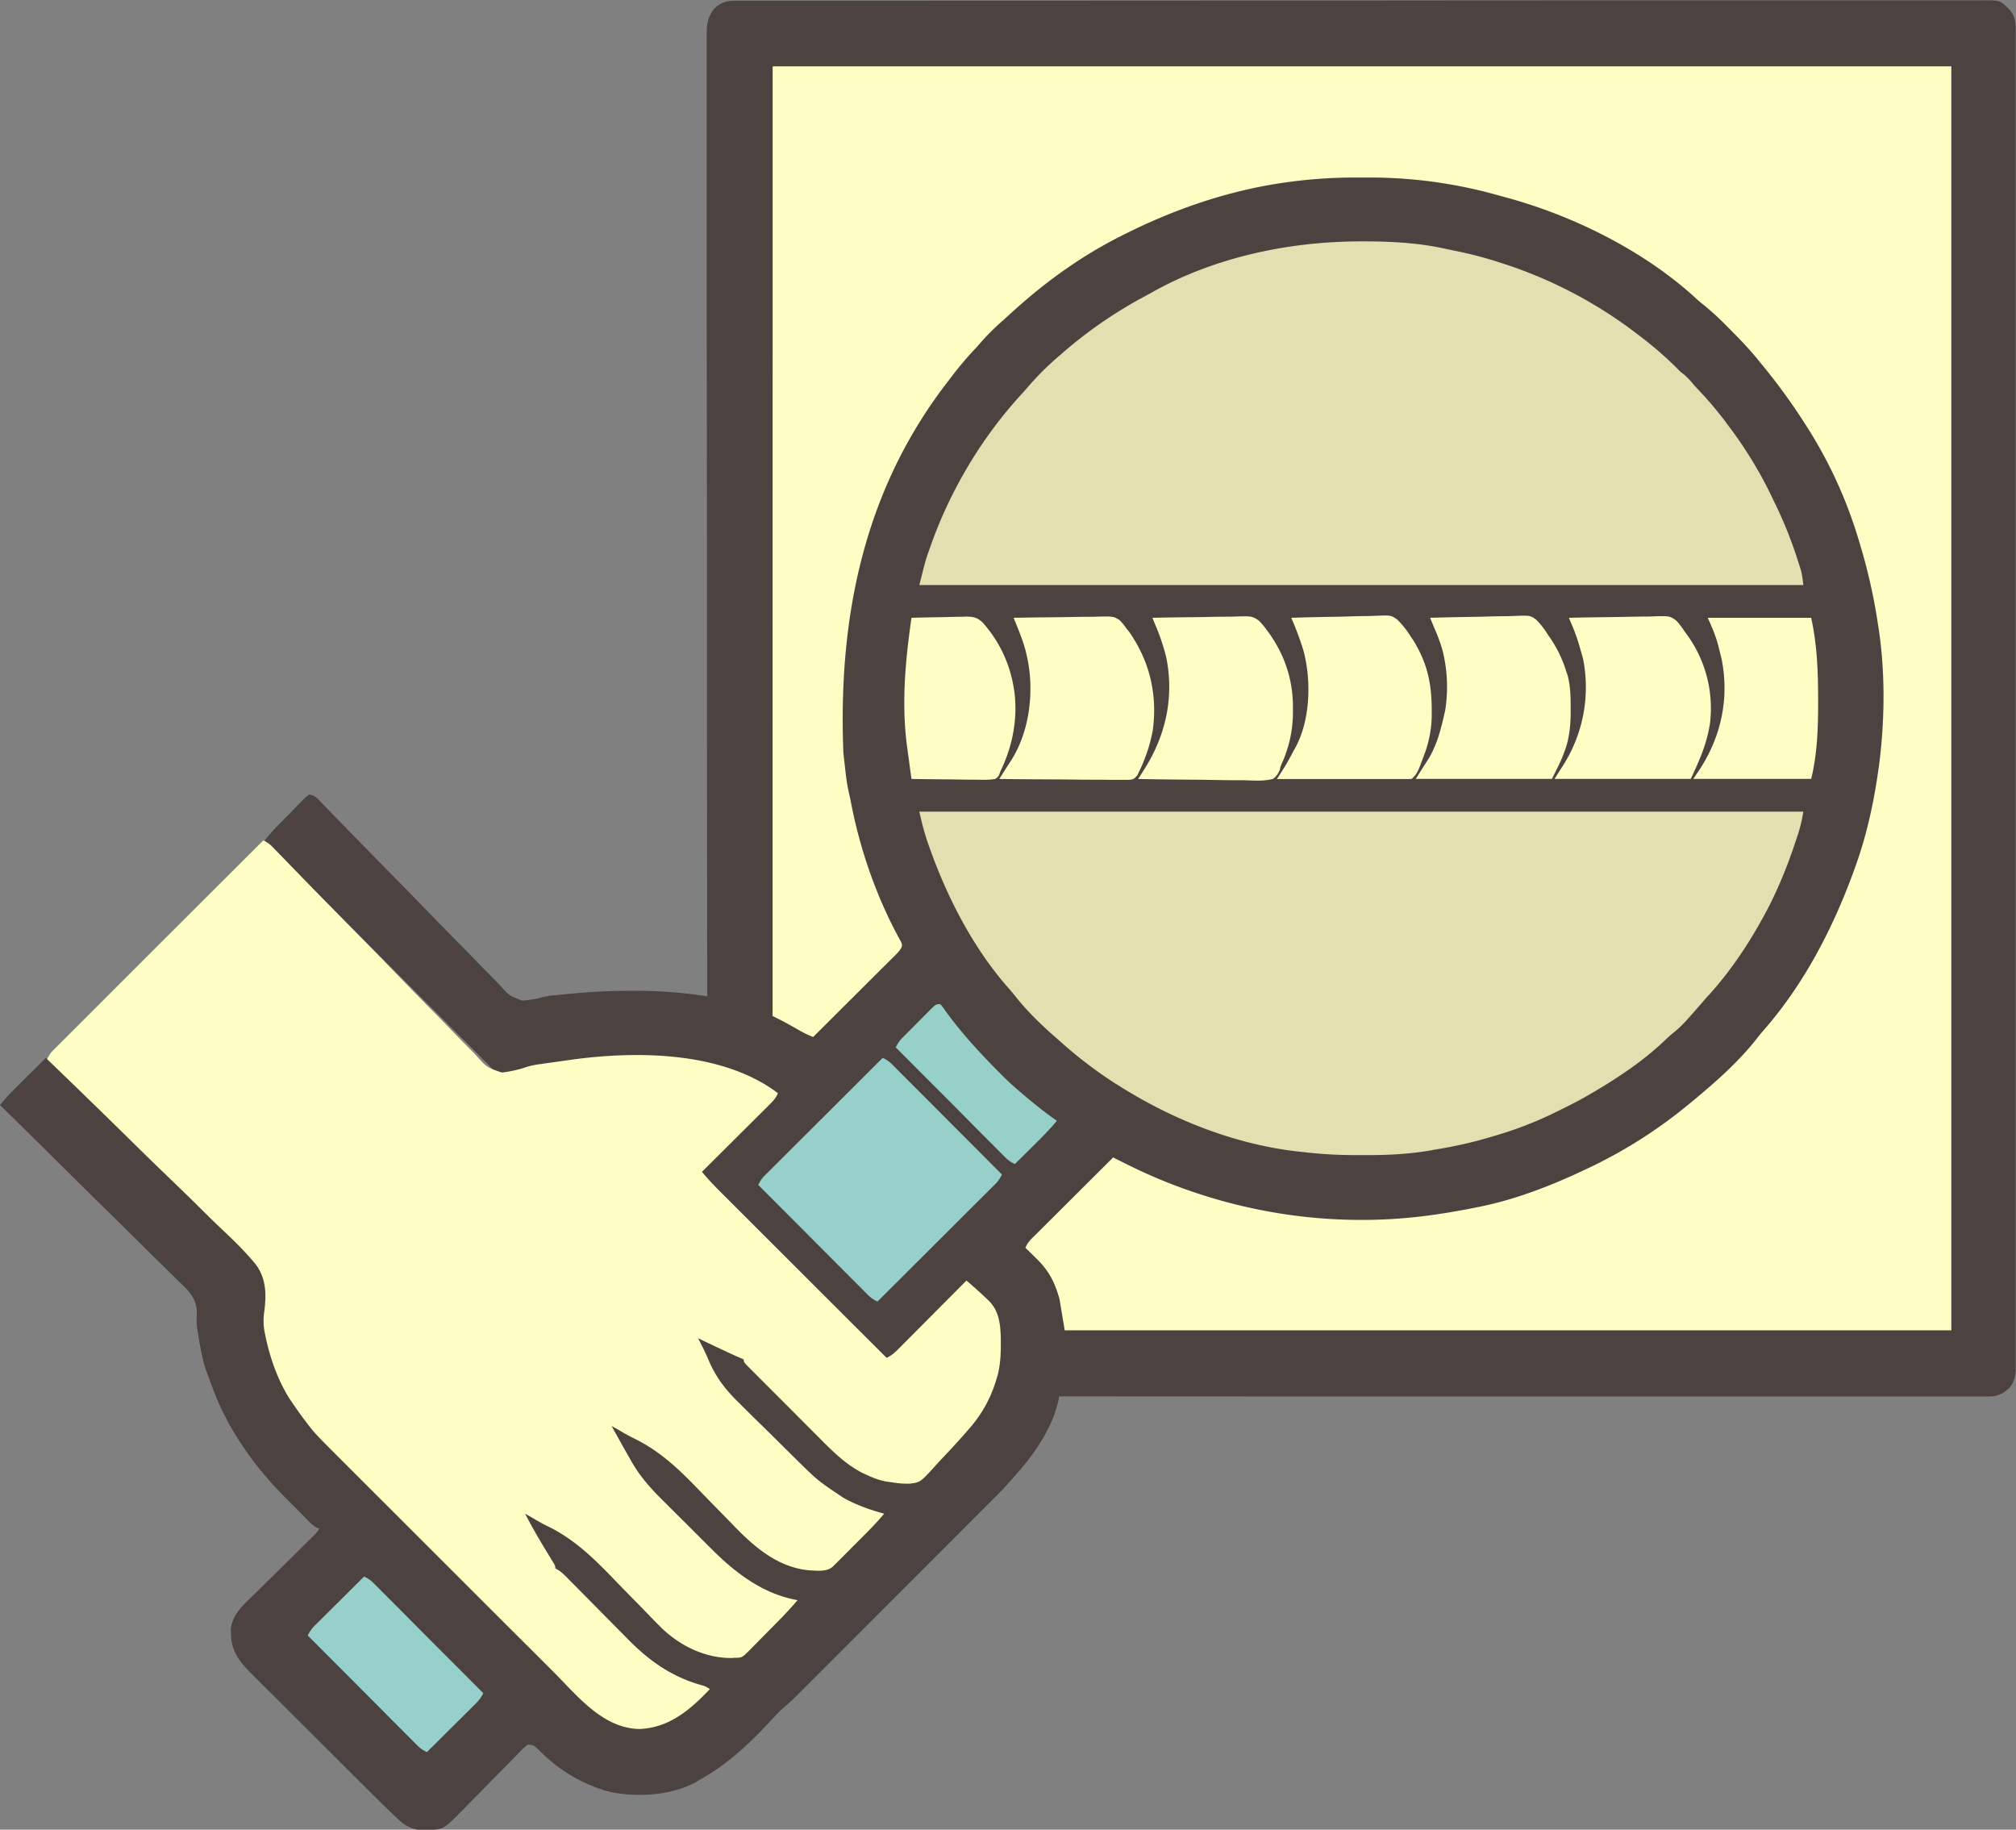
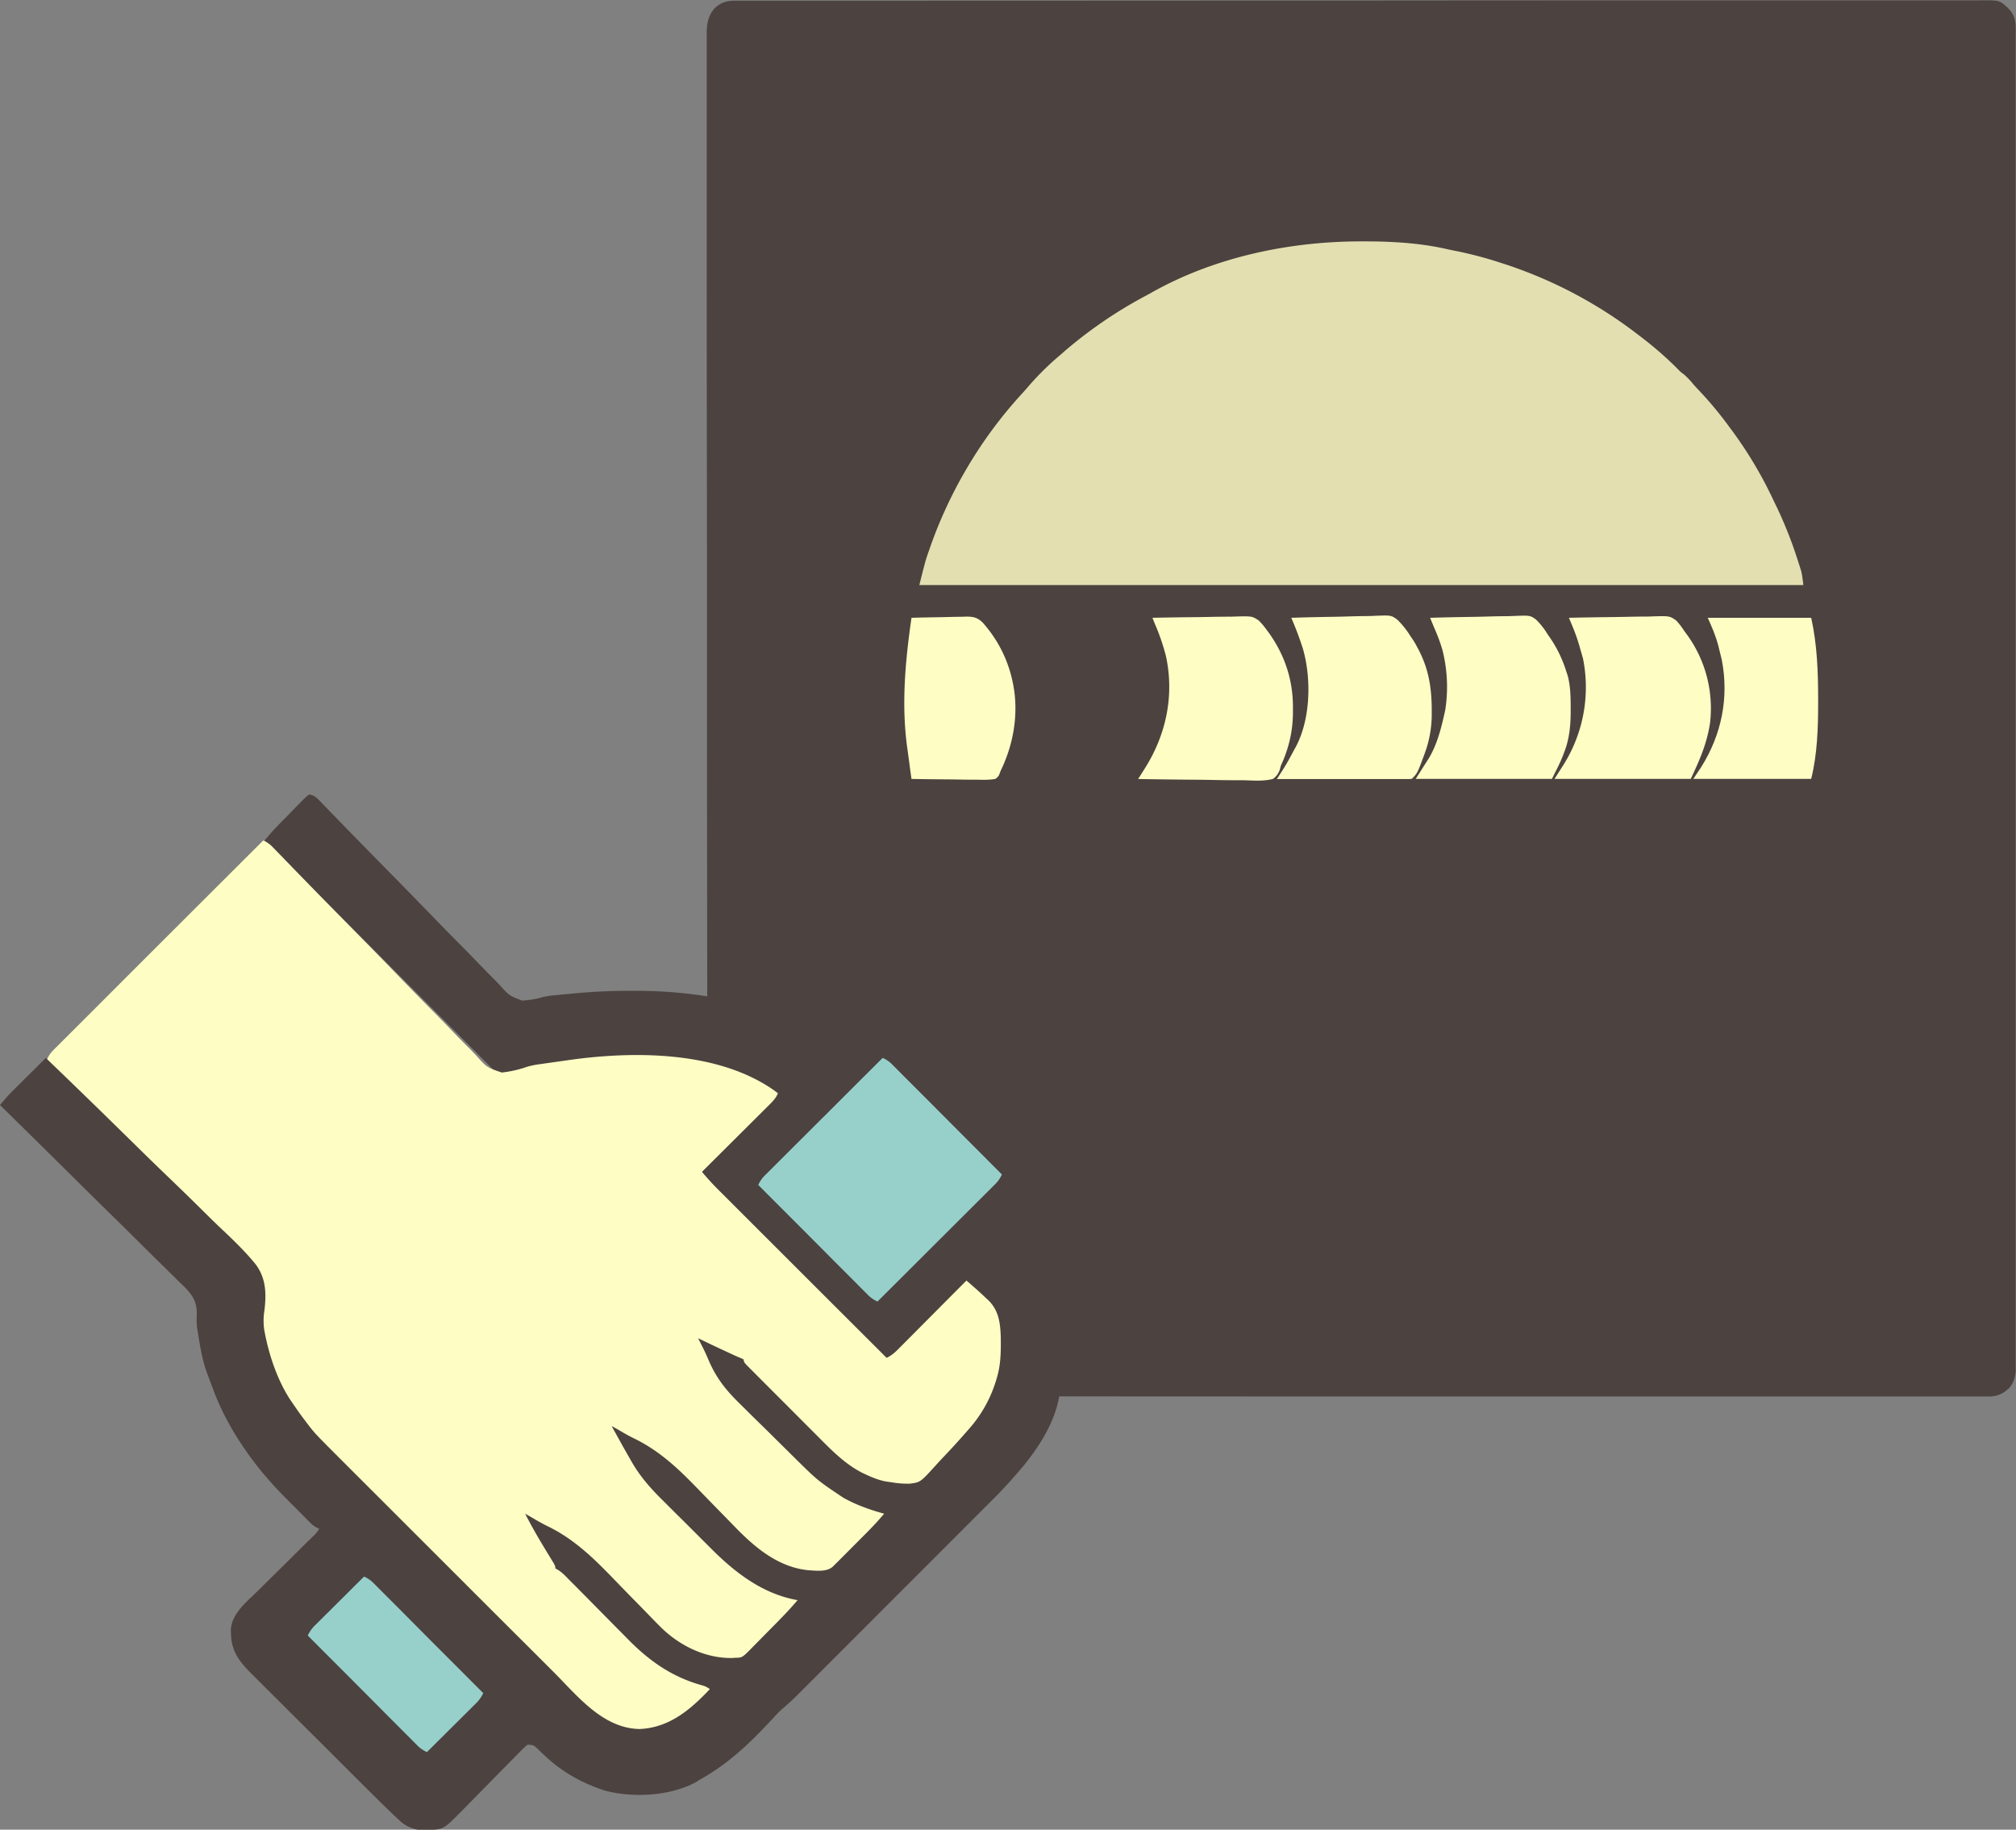
<svg xmlns="http://www.w3.org/2000/svg" id="Layer_1" data-name="Layer 1" viewBox="0 0 1539.39 1396.91">
  <rect x="0" y="0" width="1539.39" height="1396.91" fill="#808080" stroke="none" />
  <defs>
    <style>.cls-1{fill:#4c4240;}.cls-2{fill:#fefdc4;}.cls-3{fill:#e3dfb0;}.cls-4{fill:#97d0ca;}.cls-5{fill:#97cfc9;}</style>
  </defs>
  <path class="cls-1" d="M975.58,527.87h27.63l14.92,0,29.63,0,35.47,0,85.75-.06h28.4q74.34,0,148.69-.06h39.34q70.46,0,140.91-.08,50.63,0,101.24-.07h68.21l64.85,0q33.56,0,67.12,0,19.35,0,38.71,0h25.84q7.37,0,14.73,0,6.7,0,13.4,0c1.61,0,3.22,0,4.83,0,15.6-.12,15.6-.12,21.75,5.64,5.06,5.09,6.12,8.9,6.13,16v2.19c0,2.44,0,4.88,0,7.33,0,1.77,0,3.54,0,5.3v14.69q0,8,0,15.94,0,15.82,0,31.65,0,19,0,37.9,0,44.72,0,89.44,0,22.74,0,45.48l0,145.86v42q0,75.27,0,150.54,0,54.08,0,108.16v72.85q0,34.64,0,69.28,0,35.85,0,71.7,0,20.67,0,41.36,0,13.8,0,27.59,0,7.88,0,15.75,0,7.15,0,14.31c0,1.72,0,3.44,0,5.16q0,3.48,0,7v3.91c-.5,4.82-1.81,8.78-5,12.53l-1.73,1.38-1.71,1.43a20.19,20.19,0,0,1-12.12,3.51h-10.25c-3.38,0-6.75,0-10.13,0h-59.05l-48.3,0-47.84,0h-18.1l-107,0-103.93,0h-35.4l-65.52,0h-3q-100.62,0-201.24-.08c-.15.78-.3,1.55-.46,2.35-4.56,22.25-19.61,43.17-34.54,59.65l-2.59,2.92c-3.69,4.15-7.47,8.15-11.41,12.08l-3,3-1.66,1.67-1.78,1.78-4,4-2.13,2.13-48.46,48.5q-14,14-28,28l-24.46,24.48-12.94,12.94-12.17,12.18-4.45,4.46q-3.06,3.06-6.11,6.11l-1.76,1.77c-3.66,3.64-7.45,7.08-11.37,10.45a71.39,71.39,0,0,0-5.61,5.53l-1.94,2.08-2,2.15c-16.43,17.63-33,33.15-54.19,44.75l-2.3,1.53c-19.74,10.73-48,12.16-69.39,6.54-17.75-5.74-32.91-14.21-46.52-27.09l-1.63-1.53q-1.57-1.48-3.1-3c-3-2.87-3.69-3.45-8.06-3.45a69,69,0,0,0-5.73,5.34l-1.7,1.72q-1.83,1.85-3.64,3.71-2.89,3-5.8,5.89-7.21,7.3-14.39,14.65-6.07,6.18-12.16,12.34c-1.9,1.92-3.78,3.85-5.67,5.79-14.68,14.93-14.68,14.93-24.91,15.56l-2.24.19c-8,.39-14.27-1.28-20.48-6.46l-2.87-2.68-1.58-1.47c-5.6-5.24-11-10.63-16.47-16l-3.32-3.3-10.72-10.68-3.72-3.71-17.46-17.42q-10-10-20.07-20-7.82-7.77-15.59-15.55-4.63-4.62-9.29-9.24-4.37-4.34-8.71-8.7l-3.18-3.16c-9.38-9.26-16.31-17.37-16.68-30.91-.07-1.87-.07-1.87-.14-3.76.89-12.23,11.15-20.38,19.32-28.37l4.07-4q5.32-5.28,10.69-10.55,7.58-7.45,15.11-14.94l8-7.94,3.66-3.6,1.69-1.66a22.45,22.45,0,0,0,4.94-6l-1.81-.83a20.42,20.42,0,0,1-5.2-3.93c-.55-.56-1.11-1.11-1.69-1.68l-1.79-1.82-1.88-1.88-3.94-4c-2-2-4-4-6-6-6.12-6.13-12.16-12.27-17.73-18.91l-2.77-3.17C598.63,1632.57,584.55,1610,576,1586l-1.56-4.06L573,1578c-.31-.78-.61-1.57-.93-2.38-3.74-10.2-5.37-20.92-7.07-31.62-.18-1-.36-2.09-.54-3.17a57.14,57.14,0,0,1-.2-9.7c.17-9.21-2.58-14.2-8.88-20.75-2-2-4.1-4-6.17-6L544.8,1500c-4-4-8-7.88-12-11.79-4.2-4.1-8.36-8.25-12.52-12.39q-11.82-11.74-23.72-23.39-13.56-13.28-27-26.65Q441.85,1398.3,414,1371l2.89-3.38,1.62-1.9c1.55-1.79,3.15-3.5,4.83-5.18l1.76-1.75,1.83-1.82,1.92-1.92,6-6L439,1345l10-10c4.78,4,9.38,8.18,13.87,12.52l2,1.91,6.52,6.29,2.32,2.24q22.63,21.82,45,43.91,14.25,14,28.66,27.89,12.61,12.1,25,24.41c4.38,4.34,8.78,8.64,13.25,12.87,31.12,29.47,31.12,29.47,32,47.56a119.74,119.74,0,0,1-1.27,16.91,44.6,44.6,0,0,0,.89,13.68c.2,1,.2,1,.4,2.06A156.52,156.52,0,0,0,624,1569l.82,2.24a144.34,144.34,0,0,0,28.64,47.07c1.17,1.28,2.33,2.58,3.49,3.88,5.06,5.68,10.26,11.17,15.64,16.54l2.47,2.49,8.11,8.13,5.86,5.87q8.73,8.77,17.49,17.54l6.6,6.61,29.18,29.22,7.11,7.12,1.79,1.79q14.34,14.34,28.65,28.71,14.73,14.77,29.49,29.54l16.52,16.56q7,7.07,14.07,14.1c2.4,2.39,4.78,4.78,7.17,7.18,17,17.36,17,17.36,37.9,29.41l2.21.9c13.69,4.83,26.89,2,39.67-3.9,10.92-5.47,19.78-14.21,28.12-23l-3.37-1c-27.23-8.55-45.68-23.83-65.59-43.83l-4-4-10.35-10.37-10.54-10.56-17-17c-2.14-2.15-4.28-4.29-6.45-6.41a34.85,34.85,0,0,1-5.17-7.46c-.94-1.66-.94-1.66-1.91-3.35l-2-3.49-3.87-6.78c-.62-1.11-1.25-2.22-1.9-3.36-1.31-2.29-2.63-4.56-4-6.81-.64-1.08-1.29-2.16-2-3.27l-1.8-2.93c-.38-.78-.76-1.55-1.16-2.35l1-2q5.76,3.18,11.5,6.38l3.21,1.76q4.2,2.35,8.38,4.76c1.24.71,2.48,1.42,3.72,2.11,10.85,6.11,19.41,13.43,28.05,22.37q3.23,3.33,6.49,6.62,6.92,7,13.78,14.06,8,8.19,16,16.33,3.17,3.22,6.31,6.48c16.57,16.93,35.95,28.86,60.17,29.36,8.85-.86,12.74-4.93,18.8-11.18l2.66-2.68q3.48-3.51,6.93-7c2.36-2.41,4.73-4.8,7.1-7.2q7-7,13.88-14.12l-3.43-1c-33.41-9.52-55.14-32.28-79.25-56.07q-5.09-5-10.21-10c-16-15.48-29.68-29.93-39.61-50.07-2.2-4.29-4.69-8.39-7.18-12.52C881,1618,881,1618,881,1616c6,2.28,11.51,5.53,17.13,8.69l3.26,1.82,3.24,1.81,2.91,1.63,1.6,1q2.07,1.21,4.17,2.36c8.53,5,15,11.61,21.86,18.61,2.15,2.2,4.31,4.38,6.47,6.57q8,8.11,16.05,16.29,6.79,6.91,13.61,13.79,3.16,3.21,6.29,6.42c16.41,16.66,35.76,30.23,60,30.5,6.28,0,9.7-1.08,14.41-5.24l2-2,2.3-2.3,2.44-2.48,2.54-2.54c2.66-2.67,5.32-5.36,8-8l5.43-5.45L1088,1684l-1.72-.59c-2.62-.89-5.22-1.79-7.83-2.69l-2.71-.92c-30-10.4-51.87-35.29-73.91-57q-4.8-4.74-9.66-9.41c-34.9-33.66-34.9-33.66-43.17-58.34-.42-1.23-.84-2.46-1.28-3.73L947,1549a151.3,151.3,0,0,1,20.75,8.38l3.07,1.42,3,1.41,2.66,1.26c3,1.83,5.06,4,7.54,6.53l3.22,3.24,3.69,3.72q10.33,10.41,20.7,20.81,6.25,6.27,12.5,12.57,6.06,6.11,12.14,12.19l4.59,4.63c15.39,15.55,31.74,29.68,54.16,32.84l2,.36c6.67,1.12,13.41,1.72,19.44-1.79,6.2-4.74,11.37-10.52,16.61-16.26,1.61-1.67,3.22-3.35,4.84-5,14.3-14.9,27.41-30.31,34.48-50q.34-1,.72-2a86,86,0,0,0,4.21-28.61v-3c-.18-12.27-1.44-23.12-10.53-32.09l-2.43-2.41c-.84-.81-1.67-1.63-2.53-2.47l-2.56-2.54L1153,1506a260.64,260.64,0,0,0-19.28,18.18l-3.53,3.54L1121,1537l-9.45,9.47L1093,1565c-4.06-1.62-6.78-4.51-9.8-7.56l-1.74-1.73-5.77-5.79-4.14-4.14-11.23-11.25-11.73-11.76q-11.13-11.13-22.23-22.27l-25.31-25.35q-26-26.06-52-52.15c3.66-4.36,7.42-8.54,11.45-12.57l1.54-1.54,5-5,3.47-3.47,9.09-9.06q4.65-4.62,9.29-9.27L1007,1364c-1.41-4.23-4.41-5.28-8.12-7.31l-2.18-1.2c-11-6-22.65-10.1-34.7-13.49l-2.74-.8c-20.2-5.55-41.26-6.27-62.07-6.32l-4,0a376.88,376.88,0,0,0-49.68,3.33l-2.45.32a336.58,336.58,0,0,0-36.73,6.79l-3.2.76-2.76.7c-2.92.29-3.91-.29-6.42-1.76a35.5,35.5,0,0,1-3.24-3l-1.88-1.87-2-2.06-2.19-2.19c-2.43-2.42-4.84-4.84-7.26-7.27l-5.2-5.21q-5.61-5.6-11.21-11.22-8.09-8.12-16.2-16.22l-26.28-26.32L691,1244.09l-1.59-1.6-7.9-7.9Q648.73,1201.8,616,1169l2.89-3.38c.54-.63,1.07-1.26,1.63-1.9,1.51-1.75,3.06-3.44,4.67-5.1l1.66-1.71q3.66-3.73,7.35-7.46c1.29-1.31,2.58-2.62,3.86-4,1.87-1.92,3.75-3.82,5.64-5.72l1.73-1.8a39,39,0,0,1,4.57-4c4.67.45,7.18,3.85,10.26,7.06l1.9,1.94,6.28,6.48,4.51,4.63,9.72,10q7.7,7.89,15.43,15.75l2.64,2.68,8,8.17q16.65,16.92,33.21,33.94,12,12.43,24.23,24.72,6.45,6.51,12.79,13.11,6,6.22,12.09,12.3c1.48,1.49,2.94,3,4.38,4.54,7.31,8.14,7.31,8.14,17.15,12a68.08,68.08,0,0,0,16-2.71,68.75,68.75,0,0,1,10.4-1.49l3.68-.37,3.58-.34L850,1286c15-1.47,29.86-2.22,44.92-2.2h2.42a350.73,350.73,0,0,1,50.06,3.23l3.78.54,2.86.42v-2q-.13-105.36-.21-210.74v-3.18q0-34.18,0-68.39,0-16.77,0-33.53v-3.38q0-54.11-.1-108.21-.07-55.59-.09-111.18V728.61q0-24.89,0-49.77t0-50q0-14.87,0-29.73,0-9.93,0-19.85,0-5.67,0-11.32c0-4.06,0-8.12,0-12.19l0-3.55c.08-7.15,1.17-12.48,5.66-18.19C964.2,529.24,968.65,527.88,975.58,527.87Z" transform="translate(-414 -527.33)" />
-   <path class="cls-2" d="M1004,578h900v965H1227l-4-24c-3.88-13.51-8.28-21.81-18.31-31.5l-2.25-2.2c-1.8-1.78-3.62-3.54-5.44-5.3,1.67-4.37,4.94-7.2,8.19-10.42l1.93-1.92c2.09-2.1,4.19-4.18,6.29-6.27l4.37-4.35q5.73-5.73,11.49-11.45t11.72-11.68l23-22.91,3.28,1.65,4.33,2.17,2.16,1.08c74,37.09,158.31,51,240.23,38.1l3.86-.6c8.09-1.28,16.12-2.76,24.14-4.4l2.52-.5c27.59-5.62,55.14-16.41,80.48-28.5l2.58-1.2A365.8,365.8,0,0,0,1704,1370l1.66-1.36c17.88-14.78,36.11-30.73,50.36-49.1,1.87-2.4,3.84-4.71,5.84-7,30.45-35.1,52.46-78.07,68.14-121.54l.91-2.52c8.88-24.73,14.37-50.6,17.84-76.6.12-.87.23-1.73.35-2.62,4.25-34.13,4.44-71.32-1.1-105.26-.2-1.28-.4-2.55-.6-3.86A429.2,429.2,0,0,0,1834,942l-.75-2.53A343.64,343.64,0,0,0,1793,852l-1.55-2.39A457.7,457.7,0,0,0,1758,804l-2.38-2.94c-6.76-8.24-14.17-15.82-21.68-23.37l-1.54-1.55a212.43,212.43,0,0,0-19-17.22c-2.22-1.79-4.31-3.66-6.38-5.61-39.9-35.82-93.51-62.07-145-75.78-2.19-.58-4.36-1.19-6.54-1.79a360.06,360.06,0,0,0-96.4-12.87h-8.18a378.69,378.69,0,0,0-51.38,3.2l-2.38.32c-44.34,6.07-86.25,20.43-126.12,40.62l-2.8,1.41c-27.49,14-53.11,32.14-76.2,52.59l-2.6,2.3q-3.72,3.32-7.4,6.7l-1.67,1.52a179.47,179.47,0,0,0-17.58,17.41c-1.8,2.13-3.68,4.15-5.59,6.18a260.29,260.29,0,0,0-16.74,20l-2.89,3.77C1080.59,892.6,1053.28,984.37,1058,1102l.36,3.35c.37,3.38.75,6.77,1.14,10.15l.36,3.09a138.58,138.58,0,0,0,2.65,15.3c.48,2,.89,4.1,1.28,6.16,7.13,36.83,20,73.67,38.3,106.45.91,2.5.91,2.5.14,4.47a24.78,24.78,0,0,1-4,5l-1.69,1.7-1.85,1.82-2,2-6.39,6.36-4.43,4.42-11.67,11.62-11.91,11.86q-11.67,11.65-23.36,23.27a70.82,70.82,0,0,1-9.14-4.24l-2.31-1.3-2.36-1.34-4.65-2.61-2.06-1.17c-3.45-1.86-7-3.59-10.48-5.34Z" transform="translate(-414 -527.33)" />
  <path class="cls-2" d="M615,1169a21.41,21.41,0,0,1,7.16,5l1.82,1.87,2,2.06,2.12,2.18q2.31,2.37,4.6,4.75,5.05,5.22,10.12,10.42l5.46,5.61q10,10.32,20.11,20.57l1.47,1.5,13.56,13.79,9.3,9.45,1.56,1.59q12.48,12.71,24.84,25.53,12.74,13.17,25.63,26.16,7.93,8,15.73,16.17c4,4.18,8.06,8.27,12.17,12.34,1.66,1.68,3.3,3.38,4.9,5.1,8.29,9.25,8.29,9.25,19.59,13.08a85.67,85.67,0,0,0,19.21-4.34,63,63,0,0,1,10.46-2.11l3.19-.47,3.08-.43,3.42-.49L846,1337l4.59-.66c49.46-6.72,112.38-6.29,154.72,23.6L1008,1362c-1.6,4-4.37,6.64-7.37,9.59l-1.65,1.66-5.43,5.39-3.75,3.75-9.9,9.84-10.09,10.06L950,1422c3.78,4.51,7.67,8.82,11.85,13l1.68,1.69q2.78,2.76,5.54,5.53l4,4,10.8,10.79,11.3,11.3,21.39,21.36,24.35,24.33,50.09,50c4-1.83,6.66-4.39,9.69-7.46l1.68-1.69c1.84-1.83,3.66-3.67,5.49-5.51l3.82-3.83,10-10.07,10.23-10.28q10-10.07,20.07-20.16c5,4.3,10,8.65,14.75,13.25l2,1.83c7.91,7.69,9.13,17.45,9.45,28.14.15,11,.09,21.21-3.2,31.78l-.59,1.89a98.28,98.28,0,0,1-19.68,35.45l-1.55,1.79c-6.37,7.29-12.86,14.47-19.57,21.45q-2.17,2.31-4.31,4.66c-12.45,13.77-12.45,13.77-20.39,14.8a67.56,67.56,0,0,1-13.91-1l-3.7-.51c-6.17-1-11.7-3.37-17.3-6l-1.83-.87c-14-7.18-25-19-36-30-1.57-1.57-3.15-3.14-4.72-4.72l-9.8-9.82q-6.27-6.32-12.58-12.6l-9.7-9.71-4.65-4.66q-3.22-3.22-6.44-6.46l-1.95-1.95c-4.36-4.41-4.36-4.41-4.36-6.64l-2.06-.8c-3.38-1.38-6.68-2.91-10-4.46l-2-.93-6.26-2.93-4.27-2L947,1549l1,1.89c.47.92.93,1.85,1.42,2.8l1.63,3.21c1.44,2.89,2.72,5.81,4,8.79,5.92,13.94,13.69,23.49,24.49,33.94l4.77,4.74q4.95,4.94,9.95,9.8,6.36,6.19,12.64,12.46,6.09,6,12.21,12.07l2.29,2.26c16.9,16.68,16.9,16.68,36.57,29.85l2,1.09c9.23,4.93,19.08,8.31,29.15,11.1-4.48,5.36-9.2,10.36-14.14,15.3l-2.3,2.32-4.8,4.81c-2.46,2.45-4.9,4.92-7.35,7.38l-4.67,4.68-2.22,2.24-2.06,2-1.81,1.82c-4.77,4.05-12.45,2.93-18.38,2.63-23.54-2.35-41.38-17.74-57.07-34-2.05-2.13-4.12-4.24-6.19-6.36q-8.82-9-17.56-18c-16.34-17-31.45-32.21-52.87-42.52-3.84-1.88-7.51-4-11.2-6.2L881,1616q3.18,5.76,6.38,11.5l1.76,3.21q2.36,4.2,4.76,8.38c.71,1.24,1.42,2.48,2.12,3.73,6.53,11.49,14.45,20.51,23.83,29.76l4.28,4.28q4.46,4.46,8.94,8.89,5.68,5.61,11.32,11.28l8.84,8.81,4.16,4.16c18.51,18.52,39.19,34.27,65.61,39-6.73,8-14.12,15.41-21.5,22.85q-2.5,2.54-5,5.08-3.6,3.69-7.25,7.34l-2.24,2.31c-6.38,6.36-6.38,6.36-12,6.42l-2.17.17c-20,.19-39.12-9-53.42-22.69-3.69-3.64-7.29-7.36-10.9-11.09s-7-7.22-10.58-10.82q-6.69-6.83-13.32-13.68c-16.38-17-31.56-32.3-53-42.62-3.85-1.89-7.52-4-11.21-6.21L815,1683c5.53,10.87,11.7,21.29,18.07,31.69.64,1,1.27,2.1,1.93,3.17s1.15,1.89,1.75,2.86C838,1723,838,1723,838,1725l1.61.62c3.38,2,5.89,4.65,8.59,7.42l1.85,1.87,4,4q3.16,3.22,6.34,6.41,9,9.11,18,18.23,5.5,5.6,11.05,11.16,2.09,2.1,4.16,4.23c16.33,16.65,33.54,28.64,56.17,35a16.27,16.27,0,0,1,6.23,3c-14.89,15.78-31,29.47-53.62,30.44-28.28-.52-47.55-25.45-66-43.87l-5.87-5.87-14.22-14.2L804.78,1772l-32.86-32.84-1.78-1.78-1.78-1.79-28.68-28.65q-14.76-14.75-29.51-29.5l-16.55-16.52-14.07-14.07-7.16-7.16C654,1621.29,654,1621.29,647,1612l-1.57-2.07c-2.92-3.9-5.68-7.91-8.43-11.93l-1.68-2.45c-9.51-14.78-15.74-33.15-19.07-50.36l-.41-2.07a49,49,0,0,1,.08-15.39c1.51-12.61,1.28-24.26-6.48-34.83-8.61-10.71-18.69-20.14-28.66-29.57-4.65-4.44-9.21-9-13.78-13.5q-11.49-11.36-23.14-22.54-12-11.51-23.85-23.14l-1.48-1.46-7.37-7.24Q480.74,1365.55,450,1336a22.21,22.21,0,0,1,4.79-7l1.73-1.74,1.91-1.89,2-2,6.74-6.72,4.82-4.82,13.11-13.08L498.81,1285l23-23,23.68-23.64,1.47-1.47,7.32-7.31Q584.62,1199.31,615,1169Z" transform="translate(-414 -527.33)" />
-   <path class="cls-3" d="M1116,1147h675a113.22,113.22,0,0,1-5,20l-.81,2.47c-6.92,21-15.31,41.25-26.19,60.53-.39.7-.78,1.4-1.19,2.11-11.45,20.3-24.9,39.82-40.81,56.89q-1.61,1.83-3.19,3.69c-15.43,17.67-15.43,17.67-23.79,24.6-2.08,1.76-4,3.62-6,5.49-15.77,14.86-34.38,27.23-53,38.22l-3.41,2c-8.51,5-17.29,9.35-26.15,13.65l-3.33,1.62a284.62,284.62,0,0,1-42.92,16.25l-2.43.72a320.49,320.49,0,0,1-40,9.27c-1.8.29-3.59.61-5.39.94-16.69,3-33.5,3.84-50.44,3.77-2.92,0-5.83,0-8.75,0A338.2,338.2,0,0,1,1410,1407l-3.9-.41c-48.51-5.25-97.13-24.51-138.1-50.59l-3.23-2a332.68,332.68,0,0,1-41.2-31.55q-2.05-1.85-4.16-3.66c-10.84-9.51-21.38-19.71-30.29-31.08-1.92-2.41-3.91-4.73-5.94-7-27-31-46.61-69.68-60.12-108.25l-1.11-3.16A225.47,225.47,0,0,1,1116,1147Z" transform="translate(-414 -527.33)" />
  <path class="cls-3" d="M1453.19,711.62h2.8c20.86,0,42.32,1.21,62.7,5.86,2.21.5,4.42.95,6.64,1.38A300.2,300.2,0,0,1,1560,728l2.42.78A339.81,339.81,0,0,1,1665,783l2.64,2a272.51,272.51,0,0,1,27.77,24.37,23,23,0,0,0,4.15,3.59,55.81,55.81,0,0,1,7.24,7.5c1.66,1.89,3.34,3.72,5.08,5.54A277.33,277.33,0,0,1,1735,854l1.51,2a313.34,313.34,0,0,1,31.63,53.17c.86,1.8,1.74,3.58,2.61,5.37a324.8,324.8,0,0,1,16.69,42.74c.24.76.49,1.52.75,2.3s.45,1.45.68,2.19.39,1.24.59,1.88A99.52,99.52,0,0,1,1791,974H1116c4.7-18.81,4.7-18.81,7.56-26.88l1-2.9A339.7,339.7,0,0,1,1151,887l1.57-2.68a335.15,335.15,0,0,1,42.1-56.77c1.95-2.13,3.84-4.29,5.71-6.49A214.34,214.34,0,0,1,1224,798l2.71-2.38a339,339,0,0,1,62.17-42.47q3-1.62,5.92-3.27C1342.57,723.37,1398.92,711.64,1453.19,711.62Z" transform="translate(-414 -527.33)" />
  <path class="cls-4" d="M1088,1335a23.91,23.91,0,0,1,7.78,5.54l2.24,2.23,2.42,2.44,2.57,2.58q3.49,3.48,7,7l7.29,7.3,13.78,13.82q7.83,7.88,15.69,15.74,16.14,16.17,32.27,32.37a24.45,24.45,0,0,1-5.77,8l-2.38,2.39-2.61,2.59-2.75,2.75-7.47,7.44-7.81,7.79-14.77,14.74q-8.43,8.38-16.83,16.78-17.29,17.27-34.61,34.51a23.91,23.91,0,0,1-7.78-5.54l-2.24-2.23-2.42-2.44-2.57-2.58q-3.49-3.48-7-7l-7.29-7.3L1041,1480.11q-7.83-7.87-15.69-15.74Q1009.13,1448.2,993,1432a24.45,24.45,0,0,1,5.77-8l2.38-2.39,2.61-2.59,2.75-2.75,7.47-7.44,7.81-7.79,14.77-14.74q8.43-8.38,16.83-16.78Q1070.69,1352.25,1088,1335Z" transform="translate(-414 -527.33)" />
  <path class="cls-2" d="M1612,999q15.21-.35,30.43-.52,7.08-.08,14.14-.23,6.83-.16,13.65-.2c1.74,0,3.47,0,5.2-.11,13.53-.4,13.53-.4,18.61,3.23a54.7,54.7,0,0,1,6,7.83l1.39,1.86a95.62,95.62,0,0,1,18.35,68.31c-2.27,15.55-7.92,28.44-14.74,42.83H1601l7-11a111.14,111.14,0,0,0,14.75-80.94q-.82-3-1.75-6.06l-.91-3.29a145,145,0,0,0-5.67-15.93l-1.37-3.28Z" transform="translate(-414 -527.33)" />
  <path class="cls-2" d="M1506,999q15.16-.45,30.33-.67c4.7-.07,9.39-.16,14.09-.31q6.81-.21,13.61-.25c1.73,0,3.45-.07,5.18-.14,13.11-.52,13.11-.52,17.6,2.64A58.4,58.4,0,0,1,1596,1012l1.59,2.25A94.52,94.52,0,0,1,1610,1040l1,2.94c2.27,8.34,2.32,16.59,2.35,25.18l0,3.58c-.09,10.5-1.18,20.5-5.08,30.3l-.69,1.84c-2.43,6.32-5.5,12-8.56,18.16H1495c7-11,7-11,10.12-15.88,6.25-10.56,9.2-22.25,11.88-34.12l.53-2.33a114.85,114.85,0,0,0-1.59-44l-.55-2.25a136.58,136.58,0,0,0-6-16.26l-1-2.39Z" transform="translate(-414 -527.33)" />
  <path class="cls-2" d="M1400,999q15.13-.5,30.28-.73c4.69-.07,9.37-.17,14.06-.33,4.53-.15,9.06-.23,13.6-.27q2.58,0,5.16-.15c13.07-.55,13.07-.55,17.81,2.85A65.79,65.79,0,0,1,1491,1013l1.73,2.52a59,59,0,0,1,3.21,5.48l1.08,2c7.8,14.85,10.12,29,10.23,45.55l0,3.16a85.61,85.61,0,0,1-5,29.84l-.78,2.17c-5.2,14-5.2,14-9.47,18.27-1.34.1-2.69.12-4,.12h-25.52l-18.27,0-18.62,0-36.56,0,1.47-2.29,1.91-3,1.91-3c2.8-4.46,5.25-9.07,7.71-13.72l1.12-2c11.59-21.19,12.31-52.17,5.88-75A244.76,244.76,0,0,0,1400,999Z" transform="translate(-414 -527.33)" />
  <path class="cls-2" d="M1294,999q15-.32,30-.47,7-.06,14-.21,6.74-.15,13.48-.17c1.71,0,3.41,0,5.12-.1,13.35-.37,13.35-.37,18.42,2.89a48.56,48.56,0,0,1,6,7.06l1.43,1.88c12.53,17.24,19,36.7,18.82,58l0,3.2a93.43,93.43,0,0,1-5.47,31.61l-.83,2.34c-.57,1.5-1.19,3-1.85,4.45a19.26,19.26,0,0,0-1.77,5.13,14.29,14.29,0,0,1-5.3,7.39c-7.4,2-15.54,1.16-23.12,1l-6.9,0c-6,0-12.09-.13-18.14-.24s-12.35-.15-18.52-.2q-18.16-.16-36.32-.49l1.45-2.27,1.91-3,1.89-3c16.09-25.57,22.41-55.08,16.13-85A159.84,159.84,0,0,0,1296,1004Z" transform="translate(-414 -527.33)" />
-   <path class="cls-2" d="M1188,999q15-.29,30.1-.41c4.65-.05,9.31-.1,14-.19q6.75-.14,13.5-.16c1.71,0,3.43,0,5.14-.09,13.41-.32,13.41-.32,18.1,2.6A39.78,39.78,0,0,1,1274,1007l2,2.41c15.86,22.61,22,48.22,18.22,75.65A122,122,0,0,1,1284,1116l-1.46,3.13c-2.76,3.12-3,3.3-6.93,3.59-1.84,0-3.68,0-5.52,0h-3c-3.32,0-6.64,0-10-.09l-6.91,0q-9.11,0-18.19-.15-9.29-.09-18.56-.12-18.21-.09-36.42-.29l3.31-5.21,1.86-2.93c1.16-1.81,2.32-3.61,3.5-5.41,14.46-22.18,18.08-52.68,12.88-78.25l-.61-2.7-.55-2.41C1195.12,1016.12,1191.43,1007.57,1188,999Z" transform="translate(-414 -527.33)" />
  <path class="cls-2" d="M1718,999h79c4.56,20.5,5.29,41.13,5.31,62.06v2.83c0,19.21-.64,39.4-5.32,58.11h-90l6-9c15.51-24.66,21.37-52.93,15.75-81.88-.54-2.38-1.13-4.76-1.75-7.12l-.91-3.68C1724.05,1012.61,1721.39,1006.46,1718,999Z" transform="translate(-414 -527.33)" />
  <path class="cls-2" d="M1110,999q10.45-.3,20.92-.44,3.55-.06,7.11-.16c3.42-.1,6.83-.15,10.25-.18l3.19-.13c5.78,0,8.89.61,13.09,4.74q1.77,2,3.44,4.17l1.5,1.89c1.27,1.64,2.43,3.31,3.56,5.05l1.27,1.92A98.19,98.19,0,0,1,1188,1052l.39,2.24c3,21.15-1.07,42.65-10.39,61.76l-1.18,3.14A8.18,8.18,0,0,1,1174,1122c-4.78.88-9.55.7-14.39.59l-4.29,0c-3.75,0-7.51-.08-11.26-.15s-7.67-.09-11.51-.12q-11.27-.09-22.55-.29c-.48-3.48-1-7-1.43-10.44l-.4-3L1107,1100l-.35-2.54C1102.21,1064.58,1105.32,1031.64,1110,999Z" transform="translate(-414 -527.33)" />
  <path class="cls-4" d="M692,1731a23.91,23.91,0,0,1,7.78,5.54l2.24,2.23,2.42,2.44,2.57,2.58q3.5,3.48,7,7l7.29,7.3L735,1771.89q7.83,7.88,15.69,15.74Q766.87,1803.8,783,1820a27.16,27.16,0,0,1-6,8.22l-2.49,2.48-2.68,2.66-2.75,2.74-7.23,7.18c-2.47,2.44-4.92,4.89-7.38,7.34q-7.23,7.2-14.48,14.38a23.91,23.91,0,0,1-7.78-5.54l-2.24-2.23-2.42-2.44-2.57-2.58q-3.5-3.48-7-7l-7.29-7.3L697,1824.11q-7.83-7.87-15.69-15.74Q665.13,1792.2,649,1776a27.16,27.16,0,0,1,6-8.22l2.49-2.48,2.68-2.66,2.75-2.74,7.23-7.18c2.47-2.44,4.92-4.89,7.38-7.34Q684.75,1738.18,692,1731Z" transform="translate(-414 -527.33)" />
-   <path class="cls-5" d="M1132,1294a39.72,39.72,0,0,1,3.81,4.94c12.39,17.16,26.67,32.57,41.57,47.56l1.94,2c7,6.93,14.42,13.23,22,19.48l2.23,1.83c5.66,4.64,11.45,9,17.46,13.23-3.9,4.67-8,9.09-12.27,13.37l-1.73,1.72-5.38,5.35-3.67,3.66q-4.47,4.45-9,8.9a23.91,23.91,0,0,1-7.78-5.54l-2.24-2.23-2.42-2.44-2.57-2.58q-3.49-3.48-7-7l-7.29-7.3L1146,1375.11q-7.83-7.87-15.69-15.74Q1114.13,1343.2,1098,1327a24.4,24.4,0,0,1,4.84-7.12l1.73-1.75,1.86-1.86,1.92-1.94,4-4c2.06-2.06,4.1-4.13,6.15-6.2l3.9-3.91,1.86-1.88C1128.66,1294,1128.66,1294,1132,1294Z" transform="translate(-414 -527.33)" />
</svg>